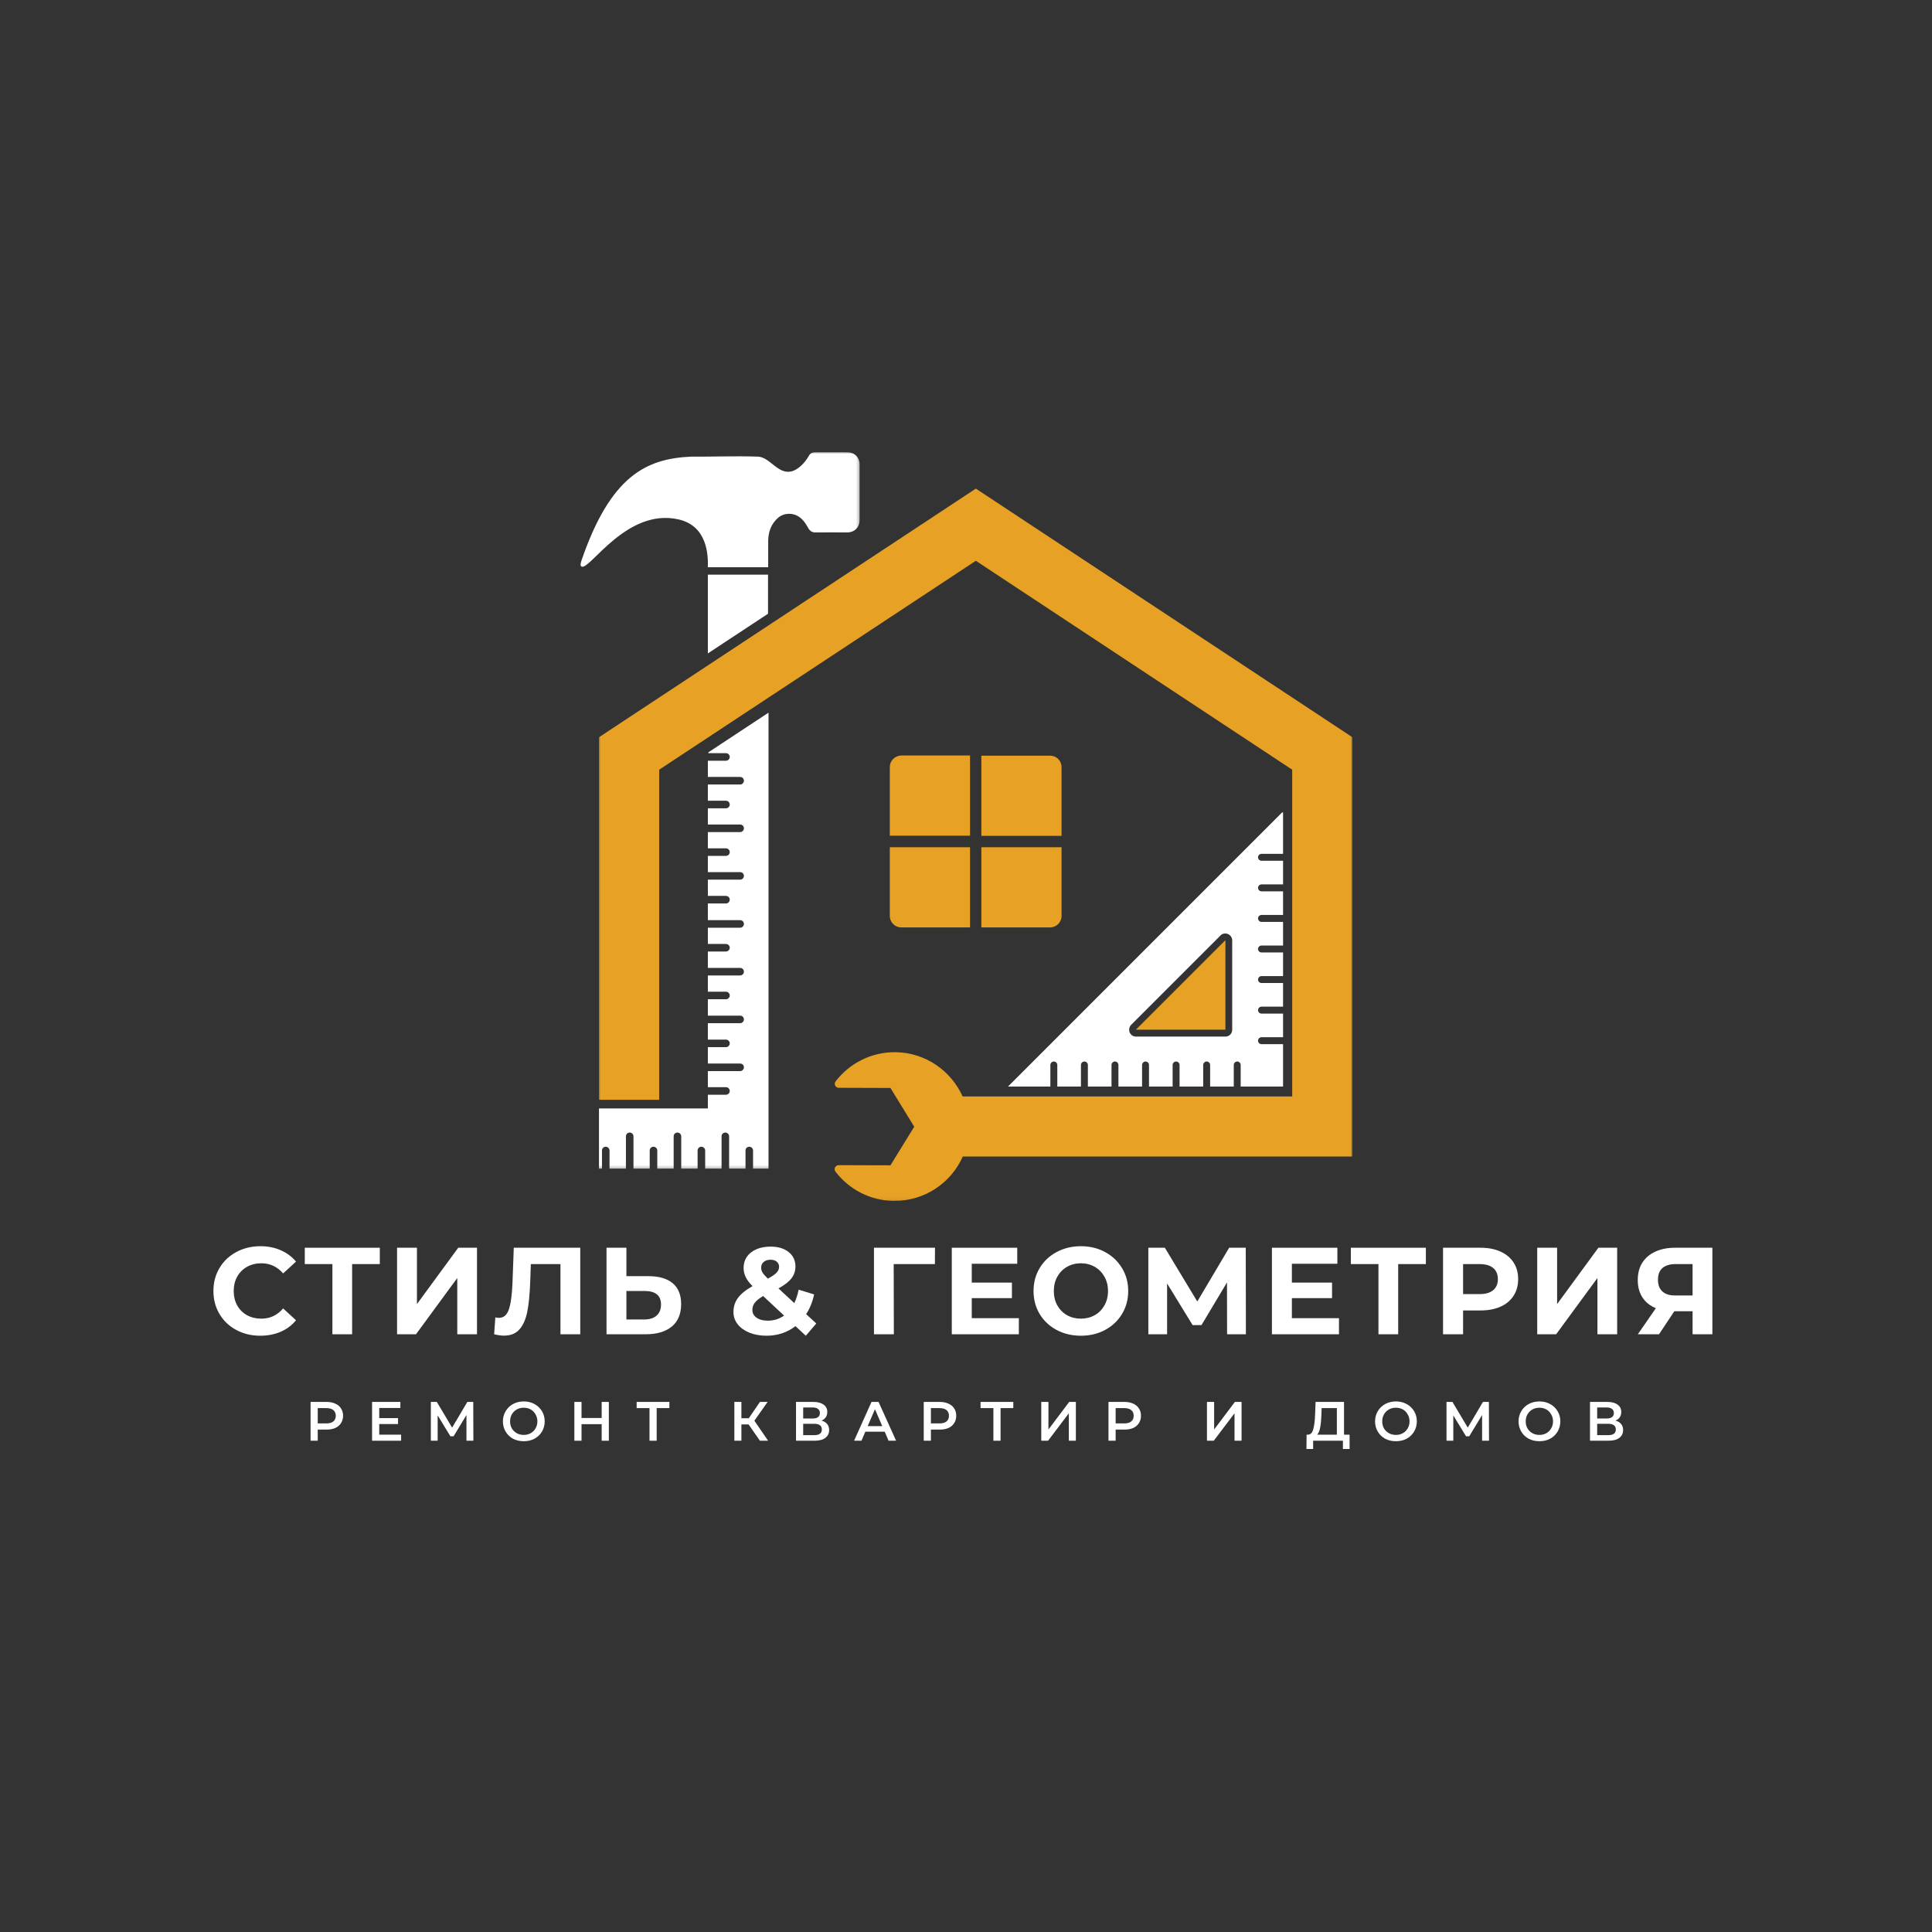
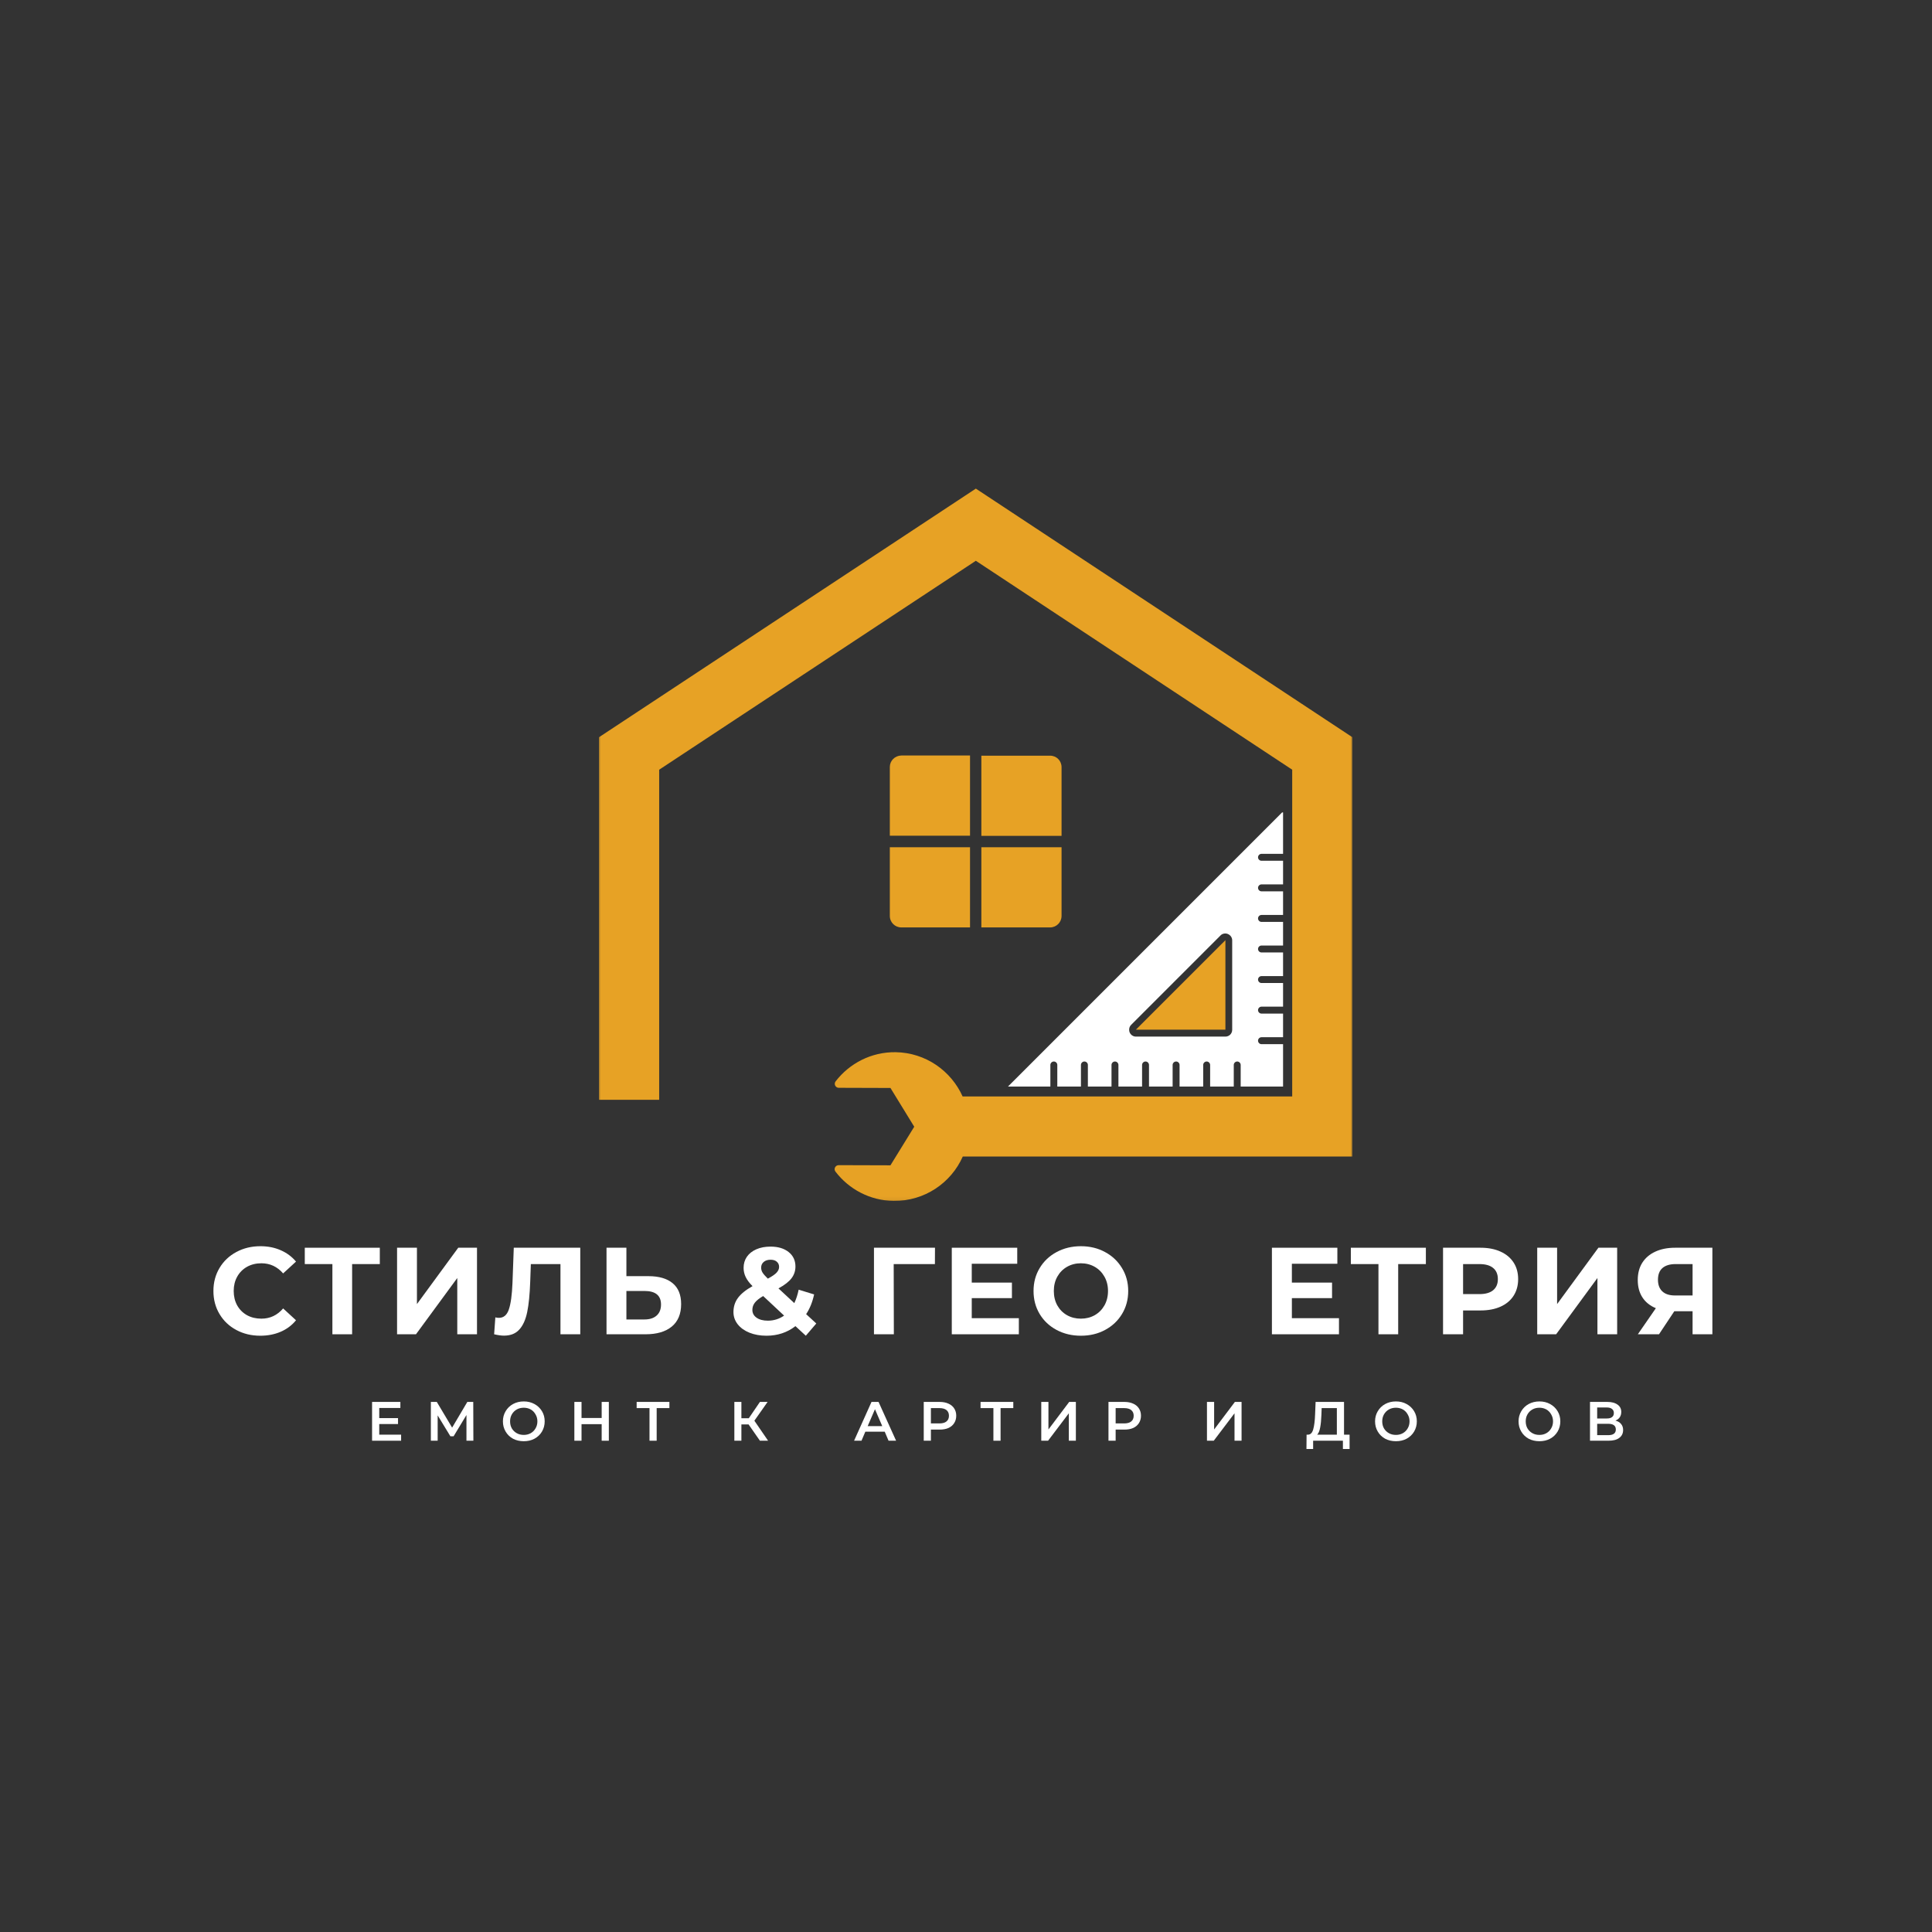
<svg xmlns="http://www.w3.org/2000/svg" width="500" height="500" viewBox="0 0 500 500" fill="none">
  <rect x="0" y="0" width="500" height="500" fill="#333333" stroke="none" />
  <mask id="mask0_1333_272" style="mask-type:luminance" maskUnits="userSpaceOnUse" x="154" y="125" width="196" height="186">
    <path d="M154.667 125.333H350V310.938H154.667V125.333Z" fill="white" />
  </mask>
  <g mask="url(#mask0_1333_272)">
    <path d="M350 299.302H249.167C246.146 306.151 239.255 310.88 231.266 310.797C225.109 310.719 219.682 307.74 216.219 303.214C215.688 302.521 216.177 301.542 217.073 301.542L230.448 301.583L236.604 291.594L230.448 281.563L217.073 281.521C216.219 281.521 215.729 280.542 216.26 279.849C219.849 275.203 225.474 272.224 231.792 272.307C239.542 272.427 246.146 277.12 249.125 283.766H334.422V199.198L252.547 145.13L170.594 199.198V284.62H155.016V190.797L252.547 126.453L350 190.797V299.302Z" fill="#E7A225" />
  </g>
  <path d="M293.974 266.474L317.136 243.318V266.474H293.974Z" fill="#E7A225" />
  <path d="M331.812 210.25L260.865 281.198H271.833V275.609C271.833 275.12 272.245 274.714 272.734 274.714C273.219 274.714 273.63 275.12 273.63 275.609V281.198H279.745V275.609C279.745 275.12 280.151 274.714 280.641 274.714C281.13 274.714 281.542 275.12 281.542 275.609V281.198H287.656V275.609C287.656 275.12 288.062 274.714 288.552 274.714C289.042 274.714 289.448 275.12 289.448 275.609V281.198H295.568V275.609C295.568 275.12 295.974 274.714 296.463 274.714C296.953 274.714 297.359 275.12 297.359 275.609V281.198H303.474V275.609C303.474 275.12 303.885 274.714 304.375 274.714C304.865 274.714 305.271 275.12 305.271 275.609V281.198H311.385V275.609C311.385 275.12 311.792 274.714 312.281 274.714C312.771 274.714 313.182 275.12 313.182 275.609V281.198H319.297V275.609C319.297 275.12 319.703 274.714 320.193 274.714C320.682 274.714 321.088 275.12 321.088 275.609V281.198H332.057V270.229H326.474C325.984 270.229 325.578 269.818 325.578 269.328C325.578 268.839 325.984 268.432 326.474 268.432H332.057V262.318H326.474C325.984 262.318 325.578 261.911 325.578 261.422C325.578 260.932 325.984 260.521 326.474 260.521H332.057V254.406H326.474C325.984 254.406 325.578 254 325.578 253.51C325.578 253.021 325.984 252.615 326.474 252.615H332.057V246.495H326.474C325.984 246.495 325.578 246.089 325.578 245.599C325.578 245.109 325.984 244.703 326.474 244.703H332.057V238.589H326.474C325.984 238.589 325.578 238.177 325.578 237.688C325.578 237.198 325.984 236.792 326.474 236.792H332.057V230.677H326.474C325.984 230.677 325.578 230.266 325.578 229.781C325.578 229.292 325.984 228.88 326.474 228.88H332.057V222.766H326.474C325.984 222.766 325.578 222.359 325.578 221.87C325.578 221.38 325.984 220.974 326.474 220.974H332.057V210.25H331.812ZM317.786 241.724C318.443 242.01 318.891 242.625 318.891 243.359V266.516C318.891 267.495 318.115 268.271 317.135 268.271H293.974C293.24 268.271 292.63 267.823 292.344 267.167C292.26 266.964 292.224 266.719 292.224 266.474C292.224 266.026 292.385 265.578 292.75 265.214L315.911 242.052C316.359 241.604 317.135 241.443 317.786 241.724Z" fill="white" />
  <mask id="mask1_1333_272" style="mask-type:luminance" maskUnits="userSpaceOnUse" x="150" y="116" width="73" height="187">
-     <path d="M150 116.938H222.667V302.667H150V116.938Z" fill="white" />
-   </mask>
+     </mask>
  <g mask="url(#mask1_1333_272)">
    <path d="M198.766 158.833L183.193 169.104V148.719H198.766V158.833ZM219.318 117.036C216.505 116.995 213.729 117.036 210.917 117.036C210.182 117.036 209.651 117.365 209.328 117.974C208.51 119.484 206.349 122.094 204.026 122.094C201.01 122.172 199.01 118.302 196.198 118.177C190.406 117.974 184.62 118.219 178.828 118.177C167.328 118.708 157.989 123.031 150.406 145.292C150.286 145.74 150 146.396 150.531 146.641C152.651 147.578 162.151 131.432 175.526 134.406C183.151 136.078 183.271 143.786 183.193 146.802H198.807C198.807 144.521 198.807 142.234 198.807 139.953C198.849 137.589 199.583 135.547 201.417 133.958C202.682 132.859 204.641 132.693 206.146 133.385C207.614 134.078 208.432 135.344 209.167 136.651C209.614 137.464 210.224 137.833 211.161 137.792C213.854 137.75 216.547 137.792 219.234 137.792C221.151 137.792 222.458 136.484 222.458 134.568C222.458 129.797 222.458 125.026 222.458 120.297C222.5 118.422 221.193 117.078 219.318 117.036ZM183.193 194.917H187.88C188.411 194.917 188.859 195.365 188.859 195.896C188.859 196.427 188.411 196.875 187.88 196.875H183.193V201.073H191.547C192.12 201.073 192.526 201.521 192.526 202.052C192.526 202.583 192.078 203.031 191.547 203.031H183.193V207.229H187.88C188.411 207.229 188.859 207.677 188.859 208.208C188.859 208.74 188.411 209.188 187.88 209.188H183.193V213.385H191.547C192.12 213.385 192.526 213.833 192.526 214.365C192.526 214.896 192.078 215.344 191.547 215.344H183.193V219.547H187.88C188.411 219.547 188.859 219.995 188.859 220.521C188.859 221.052 188.411 221.5 187.88 221.5H183.193V225.703H191.547C192.12 225.703 192.526 226.151 192.526 226.682C192.526 227.208 192.078 227.656 191.547 227.656H183.193V231.859H187.88C188.411 231.859 188.859 232.307 188.859 232.839C188.859 233.365 188.411 233.818 187.88 233.818H183.193V238.135H191.547C192.12 238.135 192.526 238.589 192.526 239.115C192.526 239.646 192.078 240.094 191.547 240.094H183.193V244.297H187.88C188.411 244.297 188.859 244.745 188.859 245.271C188.859 245.802 188.411 246.25 187.88 246.25H183.193V250.495H191.547C192.12 250.495 192.526 250.943 192.526 251.469C192.526 252 192.078 252.448 191.547 252.448H183.193V256.651H187.88C188.411 256.651 188.859 257.099 188.859 257.63C188.859 258.156 188.411 258.604 187.88 258.604H183.193V262.849H191.547C192.12 262.849 192.526 263.297 192.526 263.828C192.526 264.354 192.078 264.802 191.547 264.802H183.193V269.047H187.88C188.411 269.047 188.859 269.495 188.859 270.021C188.859 270.552 188.411 271 187.88 271H183.193V275.245H191.547C192.12 275.245 192.526 275.693 192.526 276.219C192.526 276.75 192.078 277.198 191.547 277.198H183.193V281.359H187.88C188.411 281.359 188.859 281.807 188.859 282.339C188.859 282.87 188.411 283.318 187.88 283.318H183.193V286.865H155.016V302.438H155.792V297.75C155.792 297.177 156.239 296.771 156.771 296.771C157.297 296.771 157.745 297.219 157.745 297.75V302.438H161.989V294.078C161.989 293.51 162.437 293.104 162.969 293.104C163.495 293.104 163.943 293.552 163.943 294.078V302.438H168.146V297.75C168.146 297.177 168.594 296.771 169.125 296.771C169.651 296.771 170.104 297.219 170.104 297.75V302.438H174.344V294.078C174.344 293.51 174.792 293.104 175.323 293.104C175.849 293.104 176.302 293.552 176.302 294.078V302.438H180.542V297.75C180.542 297.177 180.989 296.771 181.521 296.771C182.047 296.771 182.5 297.219 182.5 297.75V302.438H186.739V294.078C186.739 293.51 187.187 293.104 187.719 293.104C188.245 293.104 188.693 293.552 188.693 294.078V302.438H192.937V297.75C192.937 297.177 193.385 296.771 193.917 296.771C194.443 296.771 194.891 297.219 194.891 297.75V302.438H198.891V184.438L183.312 194.714V194.917H183.193Z" fill="white" />
  </g>
  <path d="M230.286 219.26H251.042V240.016H233.26C231.63 240.016 230.286 238.708 230.286 237.036V219.26ZM253.974 219.26V240.016H271.755C273.385 240.016 274.729 238.708 274.729 237.036V219.26H253.974ZM230.286 198.505V216.281H251.042V195.526H233.26C231.588 195.568 230.286 196.875 230.286 198.505ZM271.755 195.568H253.974V216.323H274.729V198.547C274.729 196.875 273.427 195.568 271.755 195.568Z" fill="#E7A225" />
  <path d="M67.358 345.684C65.077 345.684 63.014 345.195 61.17 344.205C59.322 343.221 57.868 341.846 56.816 340.08C55.759 338.32 55.233 336.325 55.233 334.101C55.233 331.893 55.759 329.908 56.816 328.143C57.868 326.382 59.322 325.007 61.17 324.018C63.014 323.018 65.092 322.518 67.4 322.518C69.327 322.518 71.077 322.867 72.65 323.559C74.217 324.242 75.535 325.221 76.608 326.497L73.275 329.559C71.759 327.809 69.884 326.934 67.65 326.934C66.259 326.934 65.014 327.242 63.92 327.851C62.837 328.465 61.988 329.32 61.379 330.413C60.78 331.497 60.483 332.726 60.483 334.101C60.483 335.492 60.78 336.736 61.379 337.83C61.988 338.913 62.837 339.762 63.92 340.372C65.014 340.971 66.259 341.268 67.65 341.268C69.884 341.268 71.759 340.387 73.275 338.622L76.608 341.684C75.535 342.992 74.212 343.986 72.629 344.663C71.056 345.34 69.301 345.684 67.358 345.684Z" fill="white" />
  <path d="M98.295 327.143H91.128V345.309H86.024V327.143H78.878V322.913H98.295V327.143Z" fill="white" />
  <path d="M102.759 322.913H107.905V337.497L118.592 322.913H123.446V345.309H118.342V330.747L107.655 345.309H102.759V322.913Z" fill="white" />
  <path d="M150.173 322.913V345.309H145.048V327.143H137.381L137.215 331.809C137.1 334.992 136.845 337.57 136.444 339.538C136.038 341.512 135.361 343.028 134.402 344.08C133.454 345.137 132.131 345.663 130.423 345.663C129.725 345.663 128.881 345.544 127.881 345.309L128.194 340.934C128.47 341.018 128.777 341.059 129.111 341.059C130.345 341.059 131.204 340.33 131.694 338.872C132.194 337.403 132.506 335.111 132.631 331.997L132.965 322.913H150.173Z" fill="white" />
  <path d="M167.8 330.268C170.535 330.268 172.633 330.882 174.092 332.101C175.55 333.309 176.279 335.111 176.279 337.497C176.279 340.038 175.472 341.976 173.863 343.309C172.248 344.643 169.988 345.309 167.071 345.309H156.967V322.913H162.113V330.268H167.8ZM166.779 341.476C168.123 341.476 169.175 341.143 169.925 340.476C170.686 339.809 171.071 338.851 171.071 337.601C171.071 335.268 169.639 334.101 166.779 334.101H162.113V341.476H166.779Z" fill="white" />
  <path d="M208.546 345.684L205.859 343.205C203.718 344.861 201.218 345.684 198.359 345.684C196.744 345.684 195.286 345.424 193.984 344.913C192.677 344.387 191.656 343.658 190.921 342.726C190.182 341.783 189.817 340.726 189.817 339.559C189.817 338.174 190.203 336.95 190.984 335.893C191.76 334.841 193.015 333.825 194.755 332.851C193.932 332.033 193.343 331.247 192.984 330.497C192.619 329.736 192.442 328.945 192.442 328.122C192.442 327.038 192.723 326.08 193.296 325.247C193.88 324.413 194.697 323.768 195.755 323.309C196.807 322.851 198.031 322.622 199.421 322.622C201.364 322.622 202.921 323.091 204.088 324.018C205.265 324.95 205.859 326.2 205.859 327.768C205.859 328.924 205.51 329.95 204.817 330.851C204.119 331.742 203.005 332.601 201.463 333.434L205.567 337.247C206.052 336.221 206.427 335.059 206.692 333.768L210.692 334.997C210.26 336.986 209.572 338.684 208.63 340.101L211.255 342.518L208.546 345.684ZM199.421 326.018C198.671 326.018 198.072 326.216 197.63 326.601C197.197 326.976 196.984 327.466 196.984 328.059C196.984 328.507 197.098 328.929 197.338 329.33C197.572 329.721 198.031 330.247 198.713 330.913C199.807 330.33 200.567 329.809 200.984 329.351C201.411 328.893 201.63 328.403 201.63 327.872C201.63 327.32 201.432 326.872 201.046 326.538C200.671 326.195 200.13 326.018 199.421 326.018ZM198.713 341.788C200.265 341.788 201.671 341.351 202.921 340.476L197.505 335.413C196.505 335.997 195.786 336.57 195.359 337.122C194.927 337.679 194.713 338.304 194.713 338.997C194.713 339.83 195.072 340.507 195.796 341.018C196.531 341.533 197.505 341.788 198.713 341.788Z" fill="white" />
  <path d="M241.954 327.143H231.287L231.329 345.309H226.183V322.913H241.975L241.954 327.143Z" fill="white" />
  <path d="M263.676 341.143V345.309H246.322V322.913H263.26V327.059H251.489V331.934H261.885V335.955H251.489V341.143H263.676Z" fill="white" />
  <path d="M279.73 345.684C277.407 345.684 275.313 345.184 273.438 344.184C271.573 343.184 270.115 341.809 269.063 340.059C268.006 338.299 267.48 336.309 267.48 334.101C267.48 331.908 268.006 329.934 269.063 328.184C270.115 326.424 271.573 325.038 273.438 324.038C275.313 323.028 277.407 322.518 279.73 322.518C282.063 322.518 284.152 323.028 286.001 324.038C287.86 325.038 289.318 326.424 290.376 328.184C291.443 329.934 291.98 331.908 291.98 334.101C291.98 336.309 291.443 338.299 290.376 340.059C289.318 341.809 287.86 343.184 286.001 344.184C284.152 345.184 282.063 345.684 279.73 345.684ZM279.73 341.268C281.047 341.268 282.24 340.971 283.313 340.372C284.381 339.762 285.219 338.913 285.834 337.83C286.443 336.736 286.751 335.492 286.751 334.101C286.751 332.726 286.443 331.497 285.834 330.413C285.219 329.32 284.381 328.465 283.313 327.851C282.24 327.242 281.047 326.934 279.73 326.934C278.407 326.934 277.214 327.242 276.146 327.851C275.073 328.465 274.235 329.32 273.626 330.413C273.027 331.497 272.73 332.726 272.73 334.101C272.73 335.492 273.027 336.736 273.626 337.83C274.235 338.913 275.073 339.762 276.146 340.372C277.214 340.971 278.407 341.268 279.73 341.268Z" fill="white" />
-   <path d="M317.566 345.309L317.545 331.893L310.941 342.934H308.649L302.045 332.163V345.309H297.191V322.913H301.462L309.858 336.83L318.108 322.913H322.399L322.441 345.309H317.566Z" fill="white" />
  <path d="M346.525 341.143V345.309H329.17V322.913H346.108V327.059H334.337V331.934H344.733V335.955H334.337V341.143H346.525Z" fill="white" />
  <path d="M369.015 327.143H361.849V345.309H356.744V327.143H349.599V322.913H369.015V327.143Z" fill="white" />
  <path d="M383.167 322.913C385.151 322.913 386.875 323.247 388.333 323.913C389.792 324.57 390.917 325.507 391.708 326.726C392.5 327.934 392.896 329.372 392.896 331.038C392.896 332.679 392.5 334.117 391.708 335.351C390.917 336.575 389.792 337.512 388.333 338.163C386.875 338.82 385.151 339.143 383.167 339.143H378.646V345.309H373.458V322.913H383.167ZM382.875 334.913C384.427 334.913 385.61 334.58 386.417 333.913C387.235 333.236 387.646 332.278 387.646 331.038C387.646 329.778 387.235 328.809 386.417 328.143C385.61 327.476 384.427 327.143 382.875 327.143H378.646V334.913H382.875Z" fill="white" />
  <path d="M397.831 322.913H402.977V337.497L413.664 322.913H418.519V345.309H413.414V330.747L402.727 345.309H397.831V322.913Z" fill="white" />
  <path d="M443.162 322.913V345.309H438.037V339.351H433.308L429.35 345.309H423.87L428.537 338.559C427.021 337.934 425.86 337.007 425.058 335.768C424.251 334.518 423.85 333.018 423.85 331.268C423.85 329.533 424.235 328.049 425.016 326.809C425.808 325.559 426.923 324.601 428.37 323.934C429.829 323.257 431.537 322.913 433.495 322.913H443.162ZM433.641 327.143C432.167 327.143 431.037 327.486 430.245 328.163C429.464 328.846 429.079 329.861 429.079 331.205C429.079 332.497 429.454 333.497 430.204 334.205C430.954 334.913 432.048 335.268 433.495 335.268H438.037V327.143H433.641Z" fill="white" />
-   <path d="M84.501 362.816C85.372 362.816 86.132 362.967 86.772 363.263C87.411 363.543 87.899 363.951 88.243 364.479C88.602 365.014 88.786 365.654 88.786 366.397C88.786 367.125 88.602 367.764 88.243 368.316C87.899 368.852 87.411 369.268 86.772 369.563C86.132 369.843 85.372 369.979 84.501 369.979H82.23V372.857H80.376V362.816H84.501ZM84.405 368.38C85.237 368.38 85.852 368.212 86.26 367.868C86.684 367.533 86.9 367.037 86.9 366.397C86.9 365.758 86.684 365.27 86.26 364.926C85.852 364.59 85.237 364.415 84.405 364.415H82.23V368.38H84.405Z" fill="white" />
  <path d="M103.808 371.29V372.857H96.293V362.816H103.616V364.383H98.148V367.005H103.009V368.54H98.148V371.29H103.808Z" fill="white" />
  <path d="M120.718 372.857V366.205L117.392 371.706H116.561L113.267 366.301V372.857H111.508V362.816H113.043L117.009 369.467L120.942 362.816H122.477L122.509 372.857H120.718Z" fill="white" />
  <path d="M135.559 372.985C134.536 372.985 133.608 372.778 132.777 372.346C131.961 371.898 131.322 371.282 130.858 370.491C130.386 369.707 130.154 368.82 130.154 367.837C130.154 366.877 130.386 366.006 130.858 365.214C131.322 364.431 131.961 363.807 132.777 363.359C133.608 362.912 134.536 362.688 135.559 362.688C136.582 362.688 137.494 362.912 138.309 363.359C139.141 363.807 139.788 364.431 140.26 365.214C140.724 365.982 140.964 366.861 140.964 367.837C140.964 368.82 140.724 369.707 140.26 370.491C139.788 371.282 139.141 371.898 138.309 372.346C137.494 372.778 136.582 372.985 135.559 372.985ZM135.559 371.354C136.215 371.354 136.814 371.21 137.35 370.907C137.878 370.611 138.293 370.195 138.597 369.659C138.917 369.132 139.077 368.524 139.077 367.837C139.077 367.181 138.917 366.581 138.597 366.046C138.293 365.494 137.878 365.07 137.35 364.766C136.814 364.471 136.215 364.319 135.559 364.319C134.871 364.319 134.264 364.471 133.736 364.766C133.2 365.07 132.777 365.494 132.457 366.046C132.153 366.581 132.009 367.181 132.009 367.837C132.009 368.524 132.153 369.132 132.457 369.659C132.777 370.195 133.2 370.611 133.736 370.907C134.264 371.21 134.871 371.354 135.559 371.354Z" fill="white" />
  <path d="M157.567 362.816V372.857H155.712V368.572H150.499V372.857H148.644V362.816H150.499V366.973H155.712V362.816H157.567Z" fill="white" />
  <path d="M173.24 364.415H169.946V372.857H168.091V364.415H164.765V362.816H173.24V364.415Z" fill="white" />
  <path d="M193.728 368.636H191.873V372.857H190.05V362.816H191.873V367.037H193.792L196.67 362.816H198.653L195.231 367.677L198.781 372.857H196.67L193.728 368.636Z" fill="white" />
-   <path d="M212.598 367.645C213.238 367.82 213.726 368.116 214.07 368.54C214.405 368.948 214.581 369.459 214.581 370.075C214.581 370.955 214.245 371.634 213.59 372.122C212.95 372.617 212.007 372.857 210.776 372.857H206.01V362.816H210.52C211.623 362.816 212.502 363.055 213.142 363.519C213.782 363.967 214.101 364.598 214.101 365.406C214.101 365.942 213.974 366.397 213.718 366.781C213.462 367.165 213.086 367.453 212.598 367.645ZM207.865 367.101H210.36C210.951 367.101 211.399 366.989 211.703 366.749C212.023 366.517 212.183 366.165 212.183 365.694C212.183 365.23 212.023 364.878 211.703 364.638C211.399 364.383 210.951 364.255 210.36 364.255H207.865V367.101ZM210.712 371.418C212.031 371.418 212.694 370.931 212.694 369.947C212.694 368.972 212.031 368.476 210.712 368.476H207.865V371.418H210.712Z" fill="white" />
  <path d="M228.967 370.523H223.946L222.954 372.857H221.036L225.545 362.816H227.368L231.909 372.857H229.958L228.967 370.523ZM228.327 369.084L226.44 364.702L224.553 369.084H228.327Z" fill="white" />
  <path d="M243.189 362.816C244.06 362.816 244.82 362.967 245.46 363.263C246.099 363.543 246.587 363.951 246.931 364.479C247.29 365.014 247.474 365.654 247.474 366.397C247.474 367.125 247.29 367.764 246.931 368.316C246.587 368.852 246.099 369.268 245.46 369.563C244.82 369.843 244.06 369.979 243.189 369.979H240.918V372.857H239.063V362.816H243.189ZM243.093 368.38C243.924 368.38 244.54 368.212 244.948 367.868C245.372 367.533 245.587 367.037 245.587 366.397C245.587 365.758 245.372 365.27 244.948 364.926C244.54 364.59 243.924 364.415 243.093 364.415H240.918V368.38H243.093Z" fill="white" />
  <path d="M262.24 364.415H258.946V372.857H257.092V364.415H253.766V362.816H262.24V364.415Z" fill="white" />
  <path d="M269.48 362.816H271.335V369.947L276.708 362.816H278.434V372.857H276.612V365.758L271.239 372.857H269.48V362.816Z" fill="white" />
  <path d="M290.999 362.816C291.87 362.816 292.63 362.967 293.269 363.263C293.909 363.543 294.397 363.951 294.74 364.479C295.1 365.014 295.284 365.654 295.284 366.397C295.284 367.125 295.1 367.764 294.74 368.316C294.397 368.852 293.909 369.268 293.269 369.563C292.63 369.843 291.87 369.979 290.999 369.979H288.728V372.857H286.873V362.816H290.999ZM290.903 368.38C291.734 368.38 292.35 368.212 292.758 367.868C293.181 367.533 293.397 367.037 293.397 366.397C293.397 365.758 293.181 365.27 292.758 364.926C292.35 364.59 291.734 364.415 290.903 364.415H288.728V368.38H290.903Z" fill="white" />
  <path d="M312.361 362.816H314.216V369.947L319.589 362.816H321.316V372.857H319.493V365.758L314.12 372.857H312.361V362.816Z" fill="white" />
  <path d="M349.271 371.29V375H347.544V372.857H339.837V375H338.11L338.142 371.29H338.558C339.197 371.25 339.629 370.779 339.869 369.883C340.125 368.988 340.285 367.701 340.348 366.014L340.476 362.816H347.832V371.29H349.271ZM341.979 366.173C341.931 367.477 341.828 368.564 341.66 369.435C341.508 370.291 341.252 370.907 340.892 371.29H345.977V364.415H342.043L341.979 366.173Z" fill="white" />
  <path d="M361.269 372.985C360.246 372.985 359.319 372.778 358.487 372.346C357.672 371.898 357.032 371.282 356.568 370.491C356.097 369.707 355.865 368.82 355.865 367.837C355.865 366.877 356.097 366.006 356.568 365.214C357.032 364.431 357.672 363.807 358.487 363.359C359.319 362.912 360.246 362.688 361.269 362.688C362.293 362.688 363.204 362.912 364.02 363.359C364.851 363.807 365.499 364.431 365.97 365.214C366.434 365.982 366.674 366.861 366.674 367.837C366.674 368.82 366.434 369.707 365.97 370.491C365.499 371.282 364.851 371.898 364.02 372.346C363.204 372.778 362.293 372.985 361.269 372.985ZM361.269 371.354C361.925 371.354 362.525 371.21 363.06 370.907C363.588 370.611 364.004 370.195 364.308 369.659C364.627 369.132 364.787 368.524 364.787 367.837C364.787 367.181 364.627 366.581 364.308 366.046C364.004 365.494 363.588 365.07 363.06 364.766C362.525 364.471 361.925 364.319 361.269 364.319C360.582 364.319 359.974 364.471 359.447 364.766C358.911 365.07 358.487 365.494 358.167 366.046C357.864 366.581 357.72 367.181 357.72 367.837C357.72 368.524 357.864 369.132 358.167 369.659C358.487 370.195 358.911 370.611 359.447 370.907C359.974 371.21 360.582 371.354 361.269 371.354Z" fill="white" />
-   <path d="M383.565 372.857V366.205L380.239 371.706H379.408L376.114 366.301V372.857H374.355V362.816H375.89L379.856 369.467L383.789 362.816H385.324L385.356 372.857H383.565Z" fill="white" />
  <path d="M398.406 372.985C397.382 372.985 396.455 372.778 395.623 372.346C394.808 371.898 394.168 371.282 393.705 370.491C393.233 369.707 393.001 368.82 393.001 367.837C393.001 366.877 393.233 366.006 393.705 365.214C394.168 364.431 394.808 363.807 395.623 363.359C396.455 362.912 397.382 362.688 398.406 362.688C399.429 362.688 400.34 362.912 401.156 363.359C401.987 363.807 402.635 364.431 403.107 365.214C403.57 365.982 403.81 366.861 403.81 367.837C403.81 368.82 403.57 369.707 403.107 370.491C402.635 371.282 401.987 371.898 401.156 372.346C400.34 372.778 399.429 372.985 398.406 372.985ZM398.406 371.354C399.061 371.354 399.661 371.21 400.197 370.907C400.724 370.611 401.14 370.195 401.444 369.659C401.764 369.132 401.923 368.524 401.923 367.837C401.923 367.181 401.764 366.581 401.444 366.046C401.14 365.494 400.724 365.07 400.197 364.766C399.661 364.471 399.061 364.319 398.406 364.319C397.718 364.319 397.11 364.471 396.583 364.766C396.047 365.07 395.623 365.494 395.304 366.046C395 366.581 394.856 367.181 394.856 367.837C394.856 368.524 395 369.132 395.304 369.659C395.623 370.195 396.047 370.611 396.583 370.907C397.11 371.21 397.718 371.354 398.406 371.354Z" fill="white" />
  <path d="M418.079 367.645C418.719 367.82 419.206 368.116 419.55 368.54C419.886 368.948 420.062 369.459 420.062 370.075C420.062 370.955 419.726 371.634 419.071 372.122C418.431 372.617 417.488 372.857 416.256 372.857H411.491V362.816H416C417.104 362.816 417.983 363.055 418.623 363.519C419.262 363.967 419.582 364.598 419.582 365.406C419.582 365.942 419.454 366.397 419.198 366.781C418.943 367.165 418.567 367.453 418.079 367.645ZM413.346 367.101H415.841C416.432 367.101 416.88 366.989 417.184 366.749C417.503 366.517 417.663 366.165 417.663 365.694C417.663 365.23 417.503 364.878 417.184 364.638C416.88 364.383 416.432 364.255 415.841 364.255H413.346V367.101ZM416.192 371.418C417.511 371.418 418.175 370.931 418.175 369.947C418.175 368.972 417.511 368.476 416.192 368.476H413.346V371.418H416.192Z" fill="white" />
</svg>